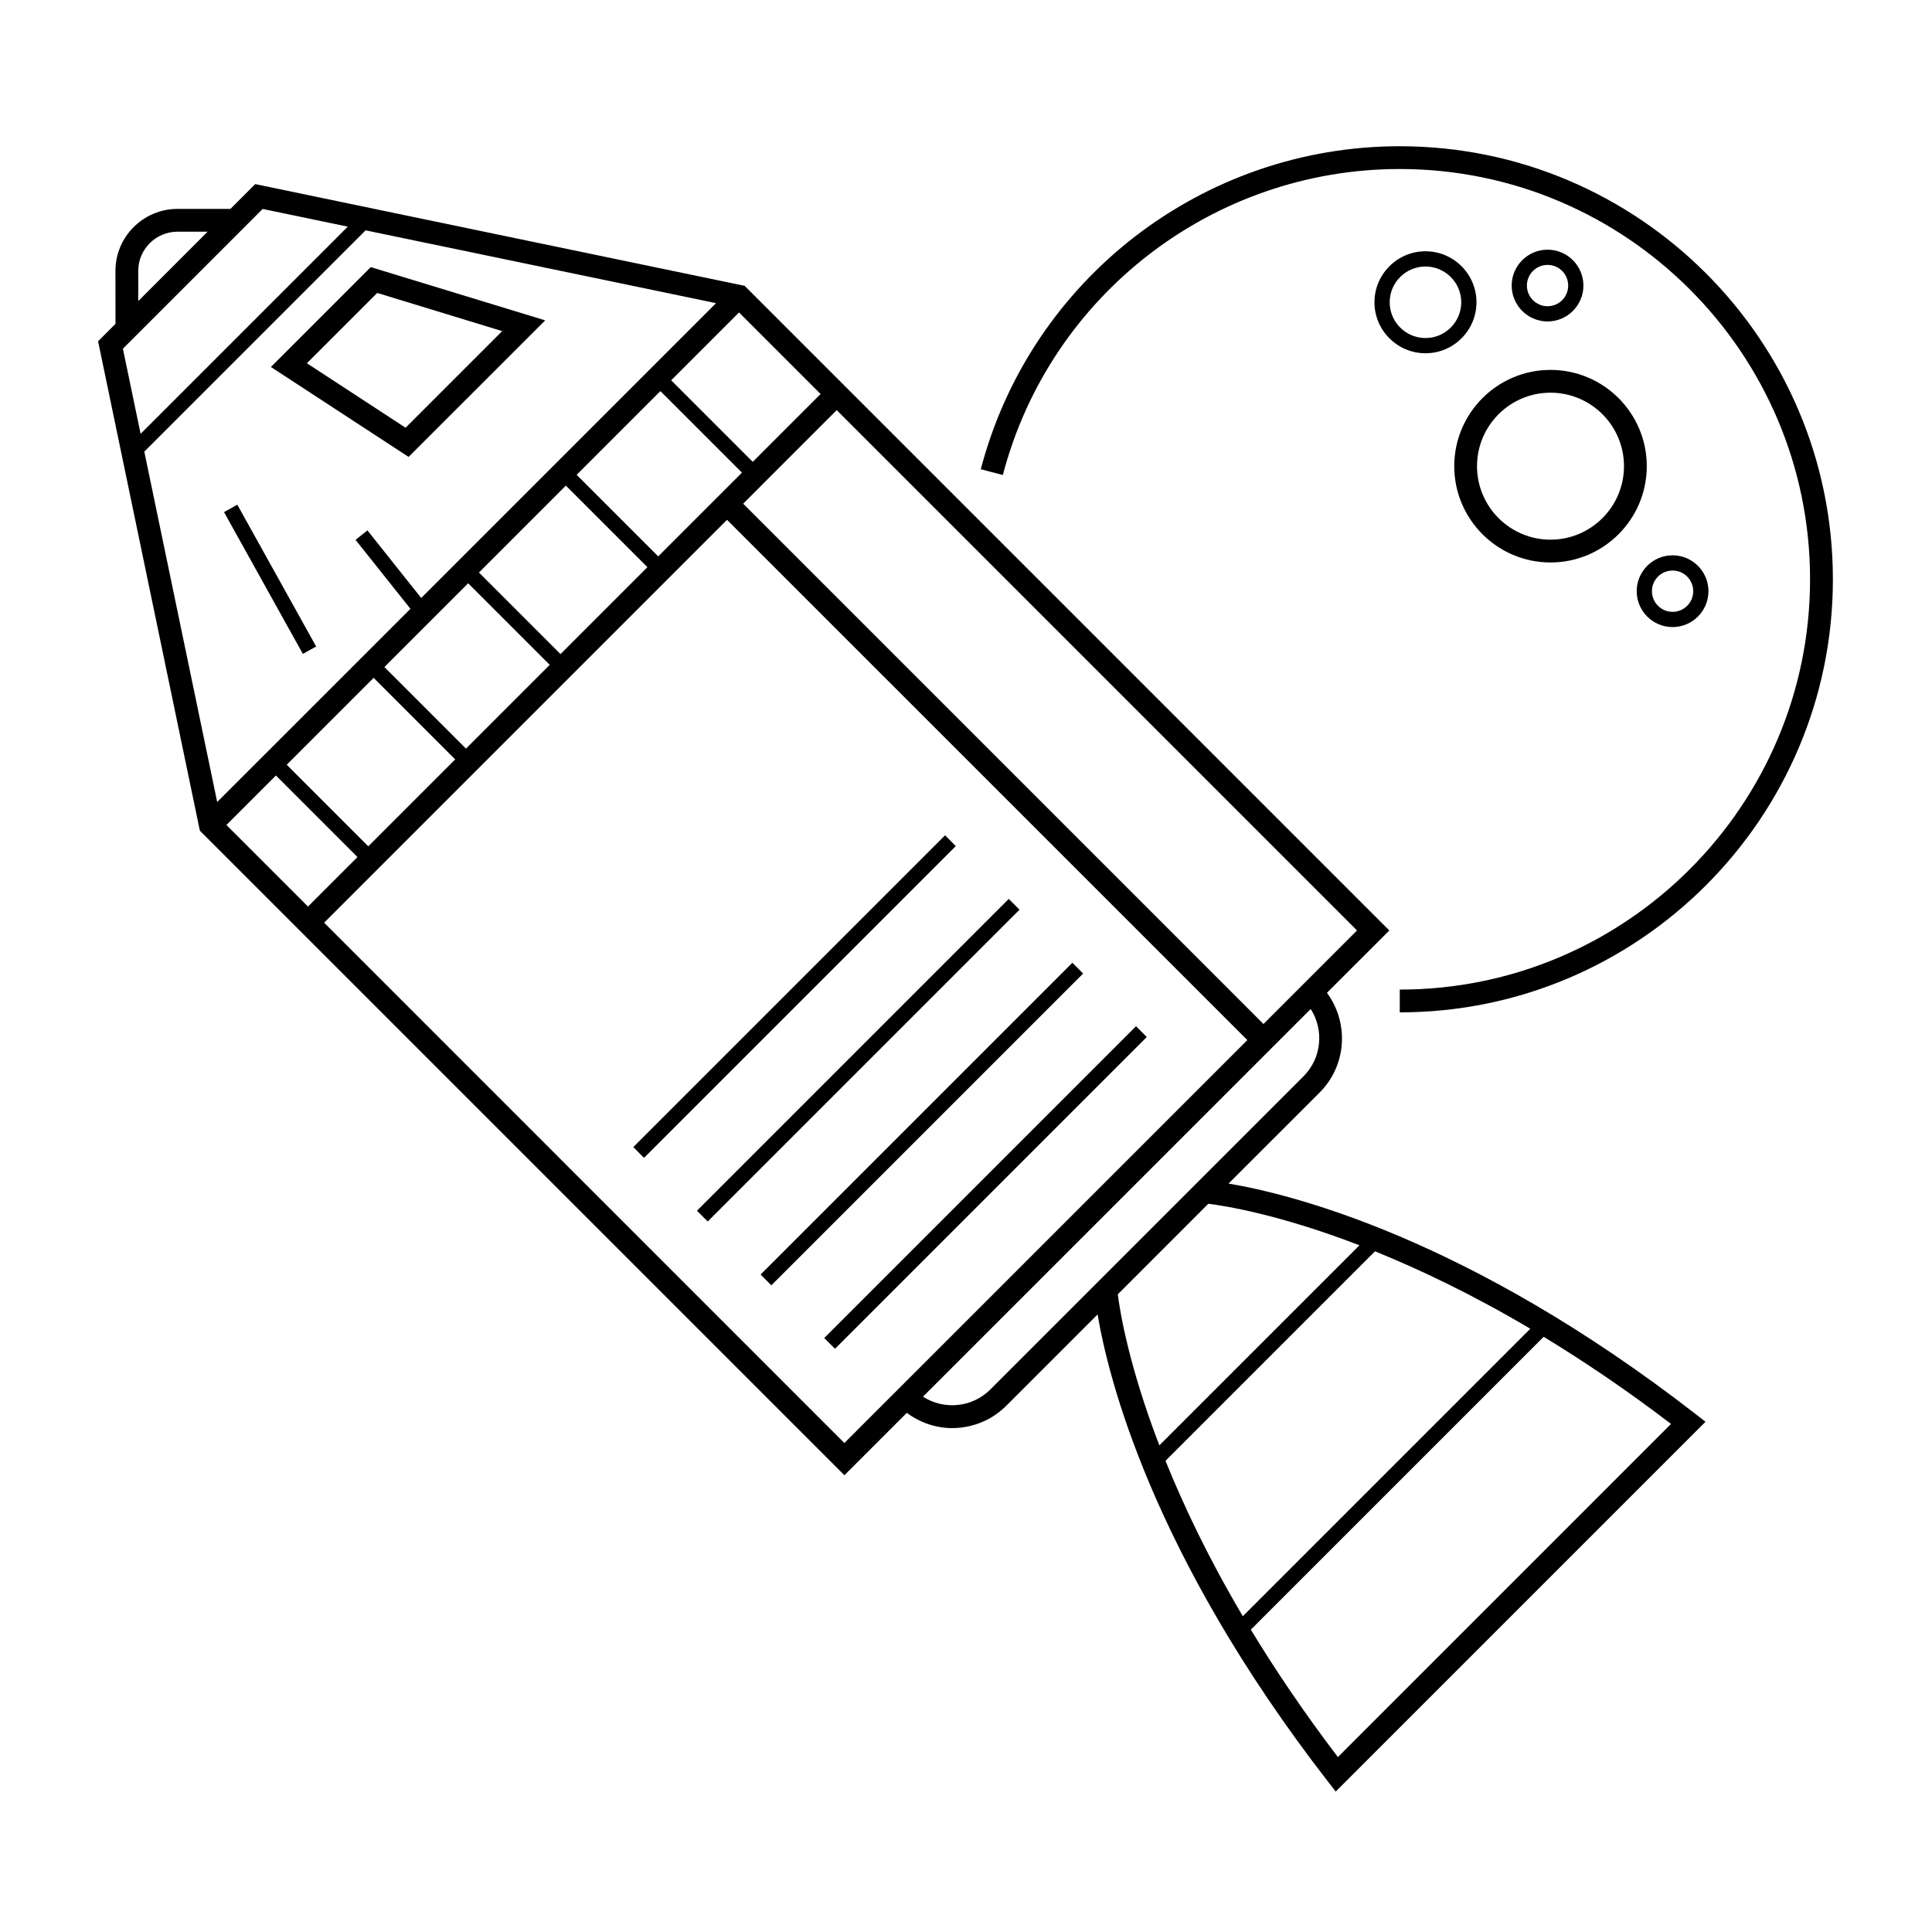
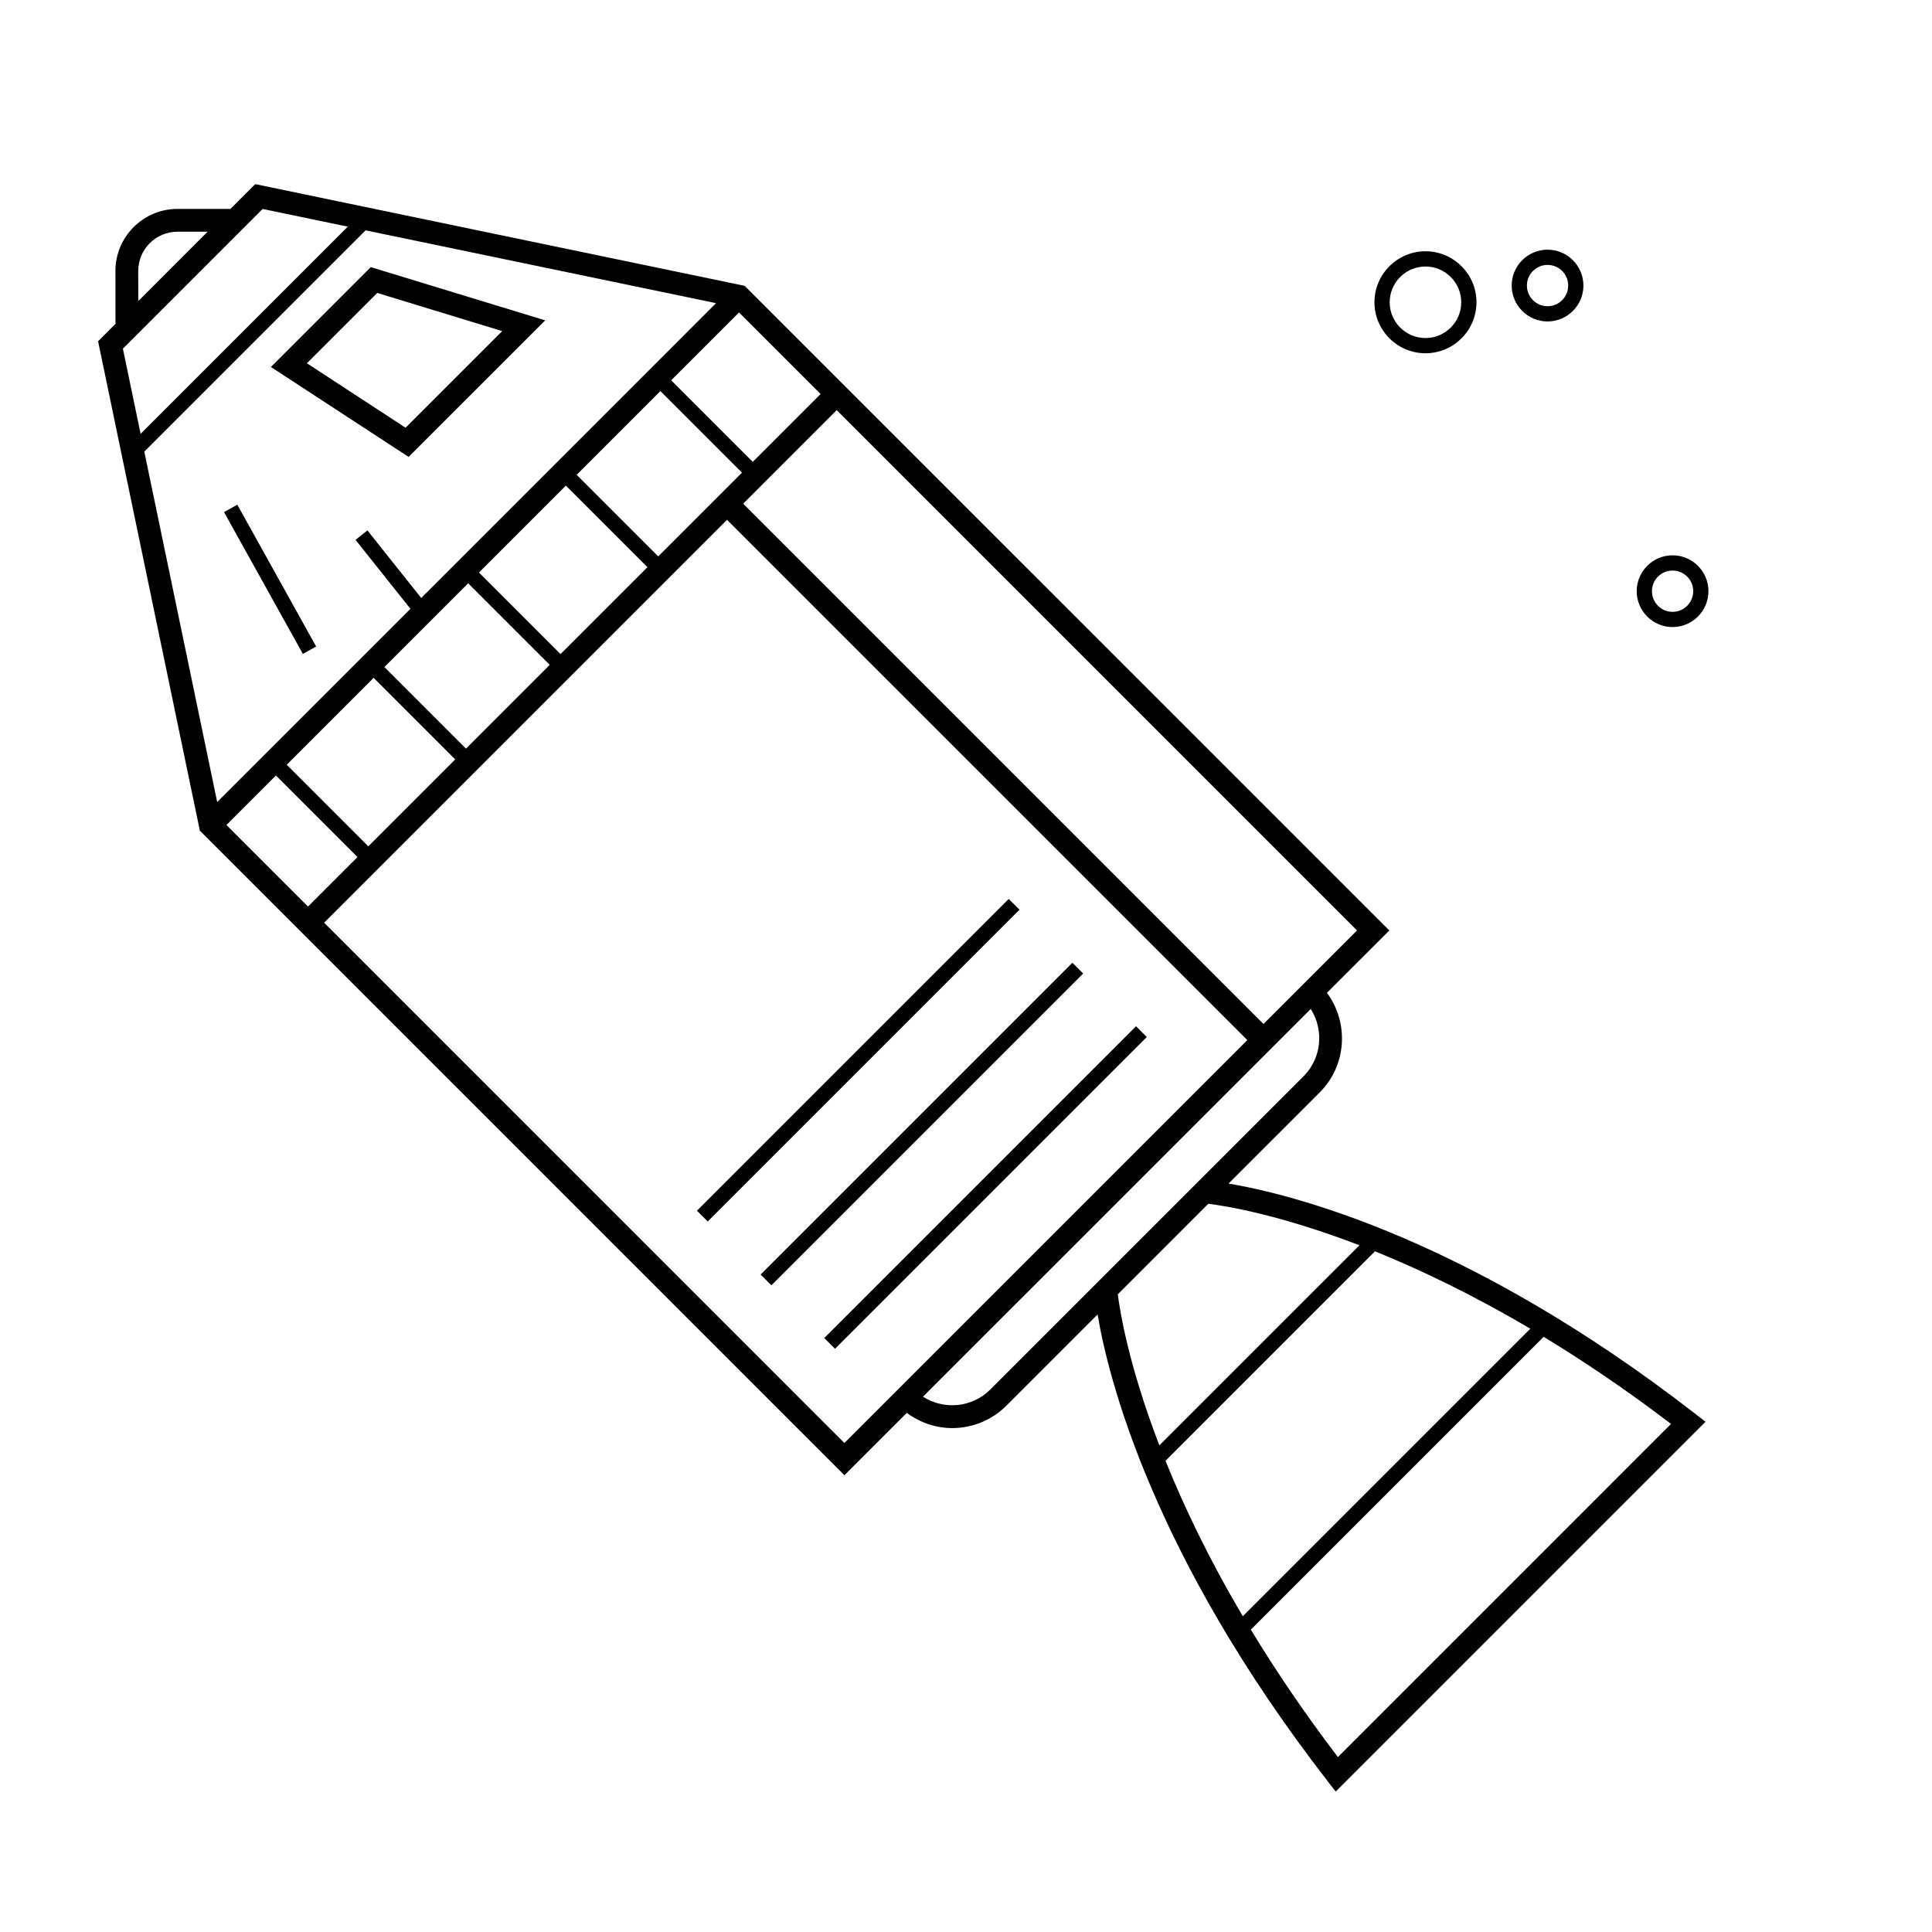
<svg xmlns="http://www.w3.org/2000/svg" fill="#000000" width="800px" height="800px" version="1.1" viewBox="144 144 512 512">
  <g>
-     <path d="m529.39 267.54c0 14.07 11.441 25.52 25.512 25.52 14.07 0 25.512-11.445 25.512-25.52 0-14.07-11.441-25.512-25.512-25.512-14.07-0.004-25.512 11.438-25.512 25.512zm25.512-19.473c10.734 0 19.473 8.734 19.473 19.473 0 10.742-8.734 19.477-19.473 19.477-10.746 0-19.477-8.734-19.477-19.477 0-10.738 8.73-19.473 19.477-19.473z" />
    <path d="m521.77 210.59c-7.453 0-13.523 6.062-13.523 13.512 0 7.453 6.062 13.516 13.523 13.516 7.453 0 13.512-6.066 13.512-13.516 0-7.449-6.066-13.512-13.512-13.512zm0 22.996c-5.231 0-9.488-4.254-9.488-9.48 0-5.223 4.258-9.477 9.488-9.477 5.223 0 9.477 4.254 9.477 9.477 0 5.227-4.254 9.48-9.477 9.48z" />
    <path d="m563.62 219.68c0-5.246-4.262-9.512-9.5-9.512-5.238 0-9.508 4.266-9.508 9.512 0 5.238 4.266 9.508 9.508 9.508 5.238 0 9.5-4.266 9.5-9.508zm-14.973 0c0-3.023 2.453-5.477 5.473-5.477 3.019 0 5.465 2.453 5.465 5.477 0 3.019-2.449 5.473-5.465 5.473-3.019 0-5.473-2.453-5.473-5.473z" />
    <path d="m587.25 310.18c5.238 0 9.508-4.266 9.508-9.508 0-5.238-4.266-9.508-9.508-9.508-5.238 0-9.508 4.266-9.508 9.508 0 5.238 4.266 9.508 9.508 9.508zm0-14.98c3.023 0 5.473 2.453 5.473 5.473s-2.449 5.473-5.473 5.473c-3.023 0-5.465-2.453-5.465-5.473-0.004-3.019 2.441-5.473 5.465-5.473z" />
    <path d="m469.57 457.66 24.168-24.156c7.188-7.195 7.785-18.445 1.918-26.395l16.531-16.523-170.2-170.19-0.637-0.641-129.71-26.965-6.574 6.574-14.047-0.004c-9.059 0.016-16.426 7.387-16.426 16.426l0.012 14.043-4.613 4.613 26.789 128.81 0.184 0.883 168.68 168.68 2.137 2.141 16.531-16.531c3.566 2.637 7.773 4.035 12.027 4.035 5.203 0 10.414-1.988 14.379-5.961l24.156-24.156c2.75 16.43 14.297 63.484 60.996 123.73l2.109 2.707 98-97.996-2.707-2.106c-60.23-46.723-107.29-58.266-123.7-61.02zm79.98 38.469-76.191 76.191c-9.074-15.352-15.672-29.242-20.488-41.188l55.516-55.52c11.922 4.832 25.801 11.438 41.164 20.516zm-70.715-80.758-137.89-137.89 24.789-24.793 137.89 137.89zm-261.71-65.855 21.617 21.617-13.121 13.121-21.613-21.617zm24.477 18.77-21.617-21.617 23.035-23.035 21.617 21.617zm25.887-25.891-21.617-21.617 22.199-22.199 21.617 21.617zm25.055-25.051-21.617-21.617 23.035-23.035 21.617 21.617zm25.891-25.891-21.617-21.617 22.191-22.191 21.617 21.617zm43.031-43.031-17.98 17.98-21.617-21.617 17.98-17.98zm-180.83-32.637c0-5.715 4.664-10.367 10.387-10.383h8l-18.379 18.383zm32.969-16.41 22.562 4.691-54.902 54.902-4.695-22.562zm-31.363 64.312 58.645-58.645 92.871 19.301-78.129 78.133-14.258-17.914-3.148 2.508 14.547 18.273-51.211 51.203zm47.656 124.84 106.77-106.77 137.89 137.88-106.79 106.78zm176.55 123.7c-4.84 4.848-12.309 5.473-17.844 1.91l102.75-102.74c3.551 5.531 2.926 12.988-1.898 17.824zm57.766-49.215c4.258 0.523 18.668 2.777 40.059 11.004l-53.031 53.023c-8.207-21.363-10.484-35.781-11.012-40.039zm34.344 146.63c-9.004-11.82-16.609-23.113-23.074-33.766l77.605-77.605c10.641 6.465 21.938 14.07 33.754 23.086z" />
    <path d="m288.48 228.9-46.23-14.113-26.461 26.465 36.496 23.836zm-63.152 11.363 18.637-18.633 33.121 10.117-25.605 25.605z" />
    <path d="m203.37 279.71 3.523-1.957 20.891 37.578-3.523 1.957z" />
-     <path d="m397.3 368.22-82.625 82.625-2.852-2.852 82.625-82.625z" />
    <path d="m414.18 385.08-82.629 82.629-2.852-2.852 82.629-82.629z" />
    <path d="m431.04 401.99-82.625 82.625-2.852-2.852 82.625-82.625z" />
    <path d="m447.91 418.82-82.625 82.625-2.852-2.852 82.625-82.625z" />
-     <path d="m514.96 182.75c-52.168 0-97.828 35.195-111.04 85.598l5.844 1.535c12.508-47.746 55.762-81.094 105.19-81.094 59.949 0 108.73 48.777 108.73 108.73s-48.785 108.73-108.73 108.73v6.035c63.289 0.004 114.78-51.469 114.78-114.76 0-63.289-51.488-114.77-114.78-114.77z" />
  </g>
</svg>